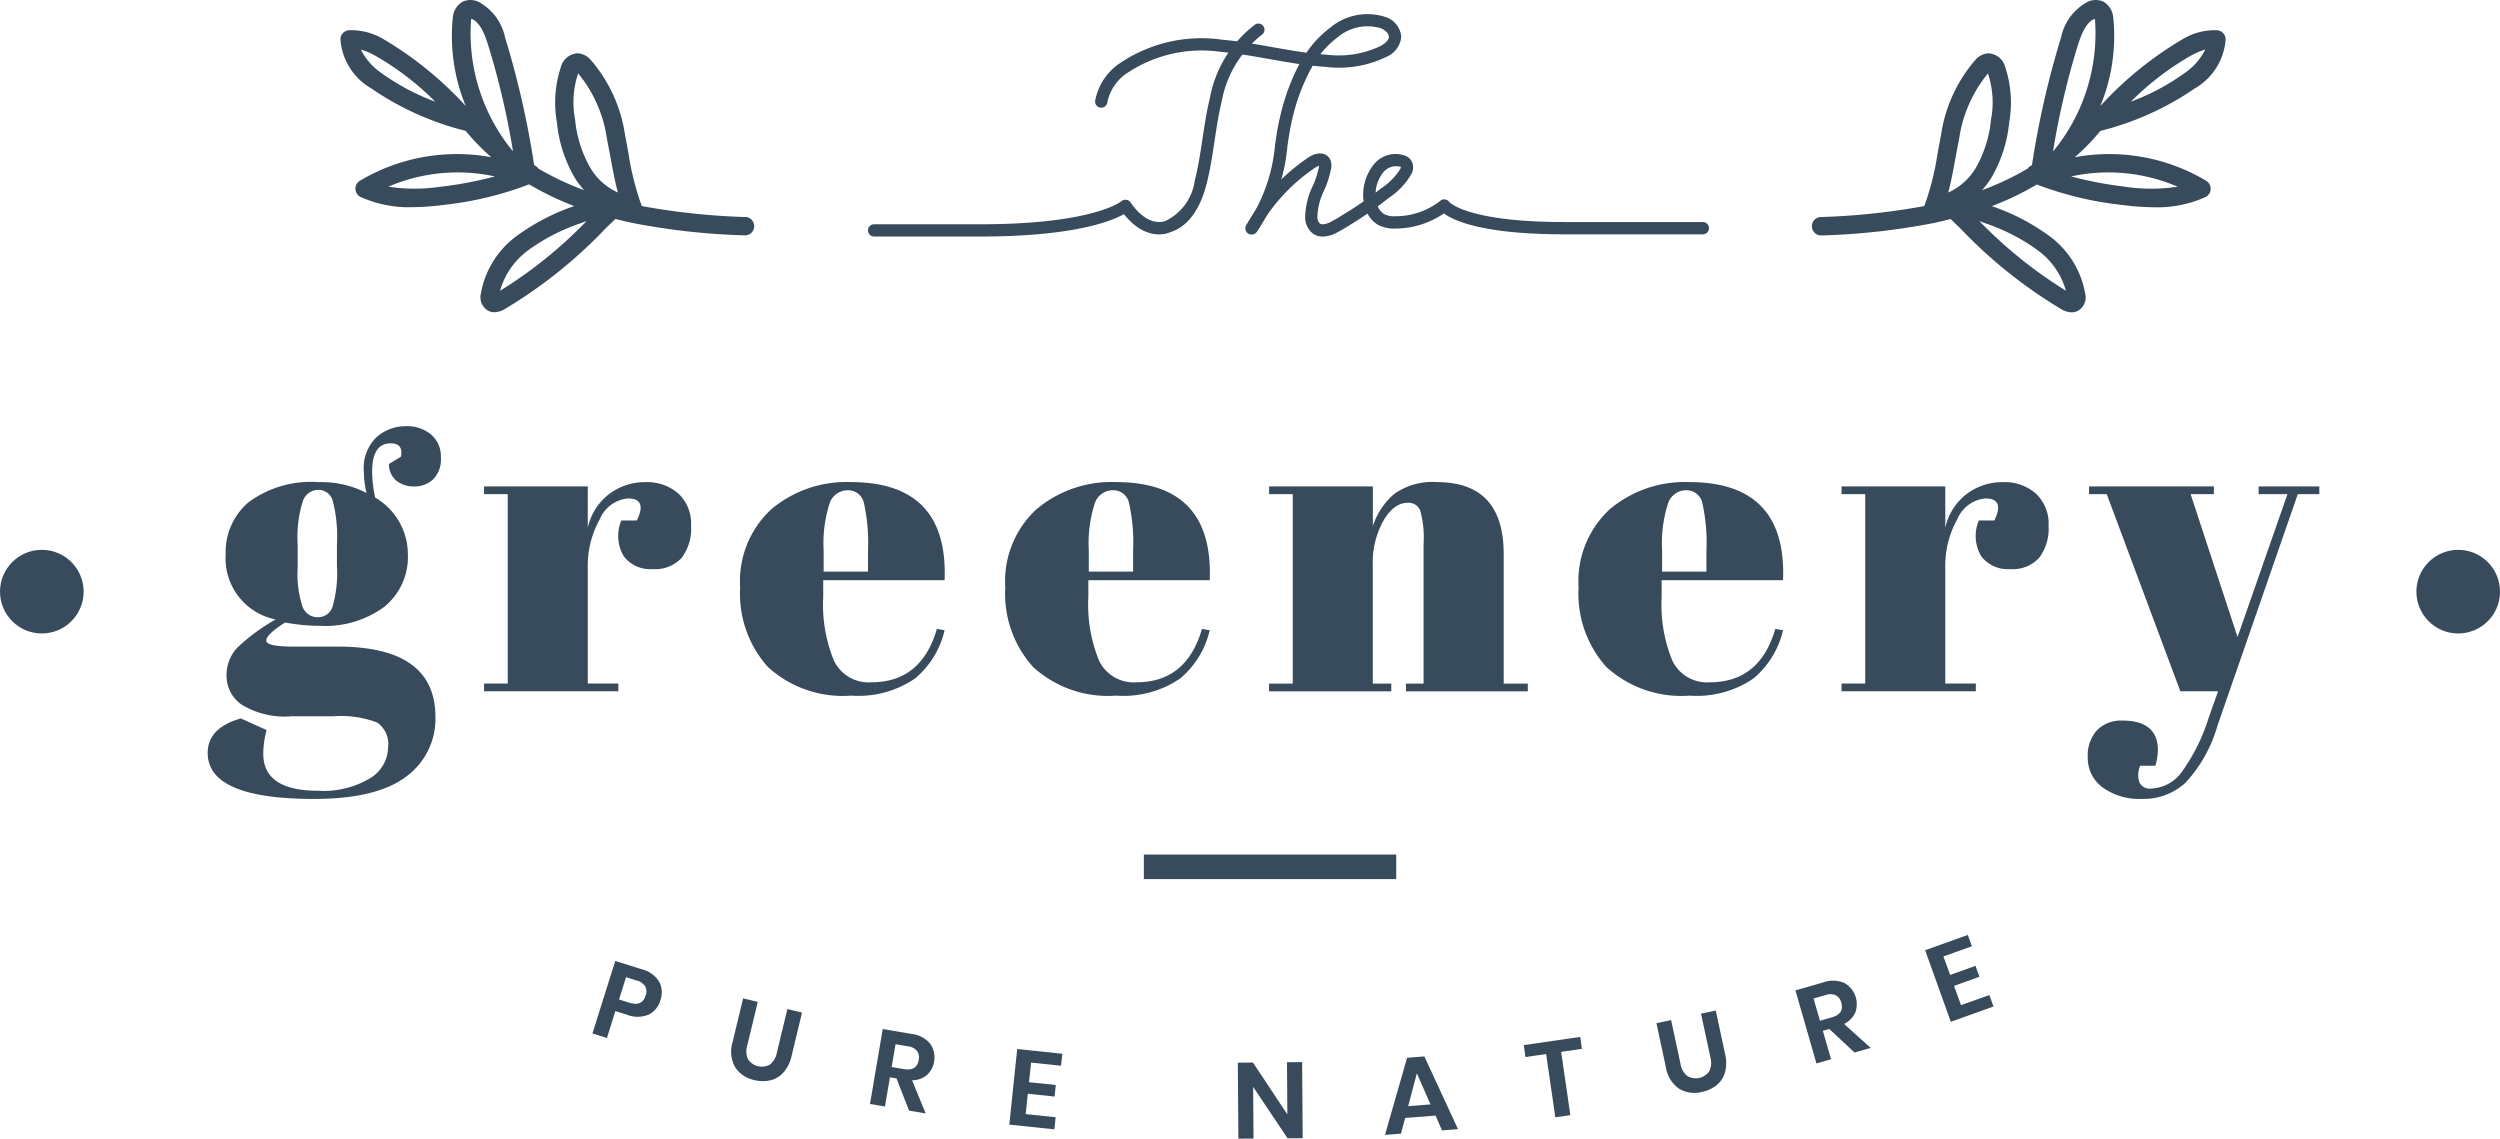
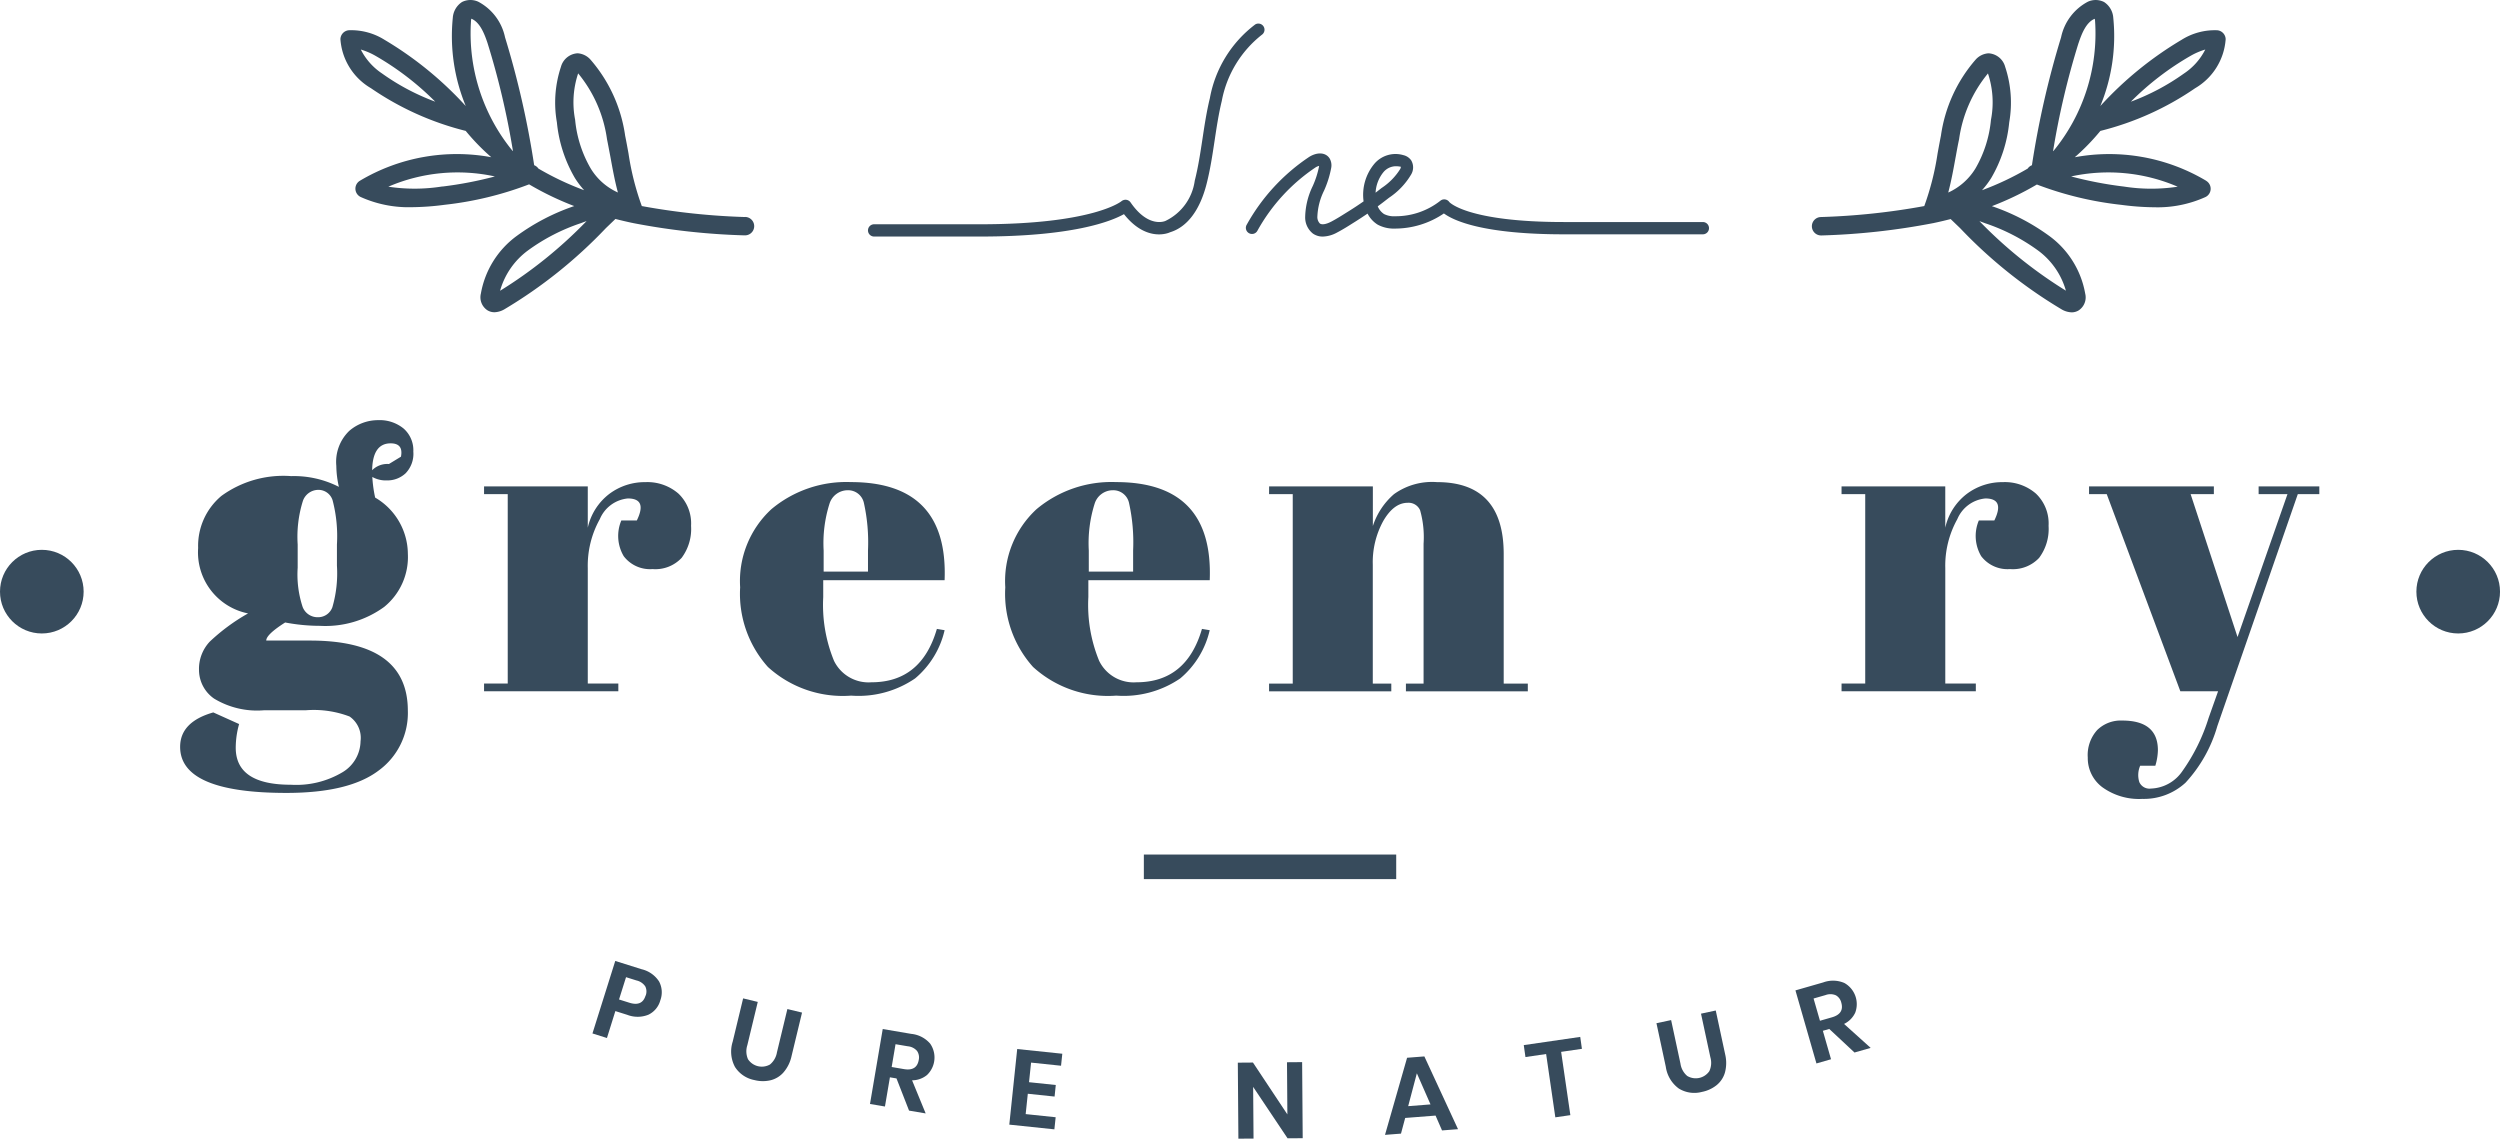
<svg xmlns="http://www.w3.org/2000/svg" id="Group_55" data-name="Group 55" width="148.568" height="67.669" viewBox="0 0 148.568 67.669">
  <g id="Group_51" data-name="Group 51" transform="translate(12.344 25.324)">
    <g id="Group_50" data-name="Group 50">
-       <path id="Path_12109" data-name="Path 12109" d="M1248.214,227.925l.715-.435q.155-.792-.613-.793-1.1,0-1.1,1.688a7.68,7.68,0,0,0,.179,1.535,3.9,3.9,0,0,1,1.944,3.338,3.818,3.818,0,0,1-1.407,3.159,5.932,5.932,0,0,1-3.812,1.125,11.043,11.043,0,0,1-2.072-.2q-1.126.716-1.125,1.075t1.637.358h2.609q5.806,0,5.806,4.169a4.231,4.231,0,0,1-1.753,3.568q-1.753,1.317-5.461,1.317-6.318,0-6.318-2.737,0-1.484,1.97-2.047l1.534.691a5.258,5.258,0,0,0-.2,1.407q0,2.2,3.274,2.2a5.374,5.374,0,0,0,3.069-.742,2.185,2.185,0,0,0,1.074-1.842,1.541,1.541,0,0,0-.652-1.471,5.988,5.988,0,0,0-2.6-.371h-2.481a4.931,4.931,0,0,1-2.967-.691,2.078,2.078,0,0,1-.9-1.7,2.364,2.364,0,0,1,.64-1.688,11.613,11.613,0,0,1,2.276-1.676,3.7,3.7,0,0,1-2.967-3.888,3.868,3.868,0,0,1,1.382-3.095,6.256,6.256,0,0,1,4.143-1.177,5.874,5.874,0,0,1,2.839.639,5.852,5.852,0,0,1-.153-1.253,2.552,2.552,0,0,1,.767-2.072,2.612,2.612,0,0,1,1.713-.639,2.242,2.242,0,0,1,1.522.5,1.717,1.717,0,0,1,.575,1.368,1.665,1.665,0,0,1-.461,1.291,1.588,1.588,0,0,1-1.112.422,1.64,1.64,0,0,1-1.074-.345A1.268,1.268,0,0,1,1248.214,227.925Zm-5.423,4.783v1.381a6.144,6.144,0,0,0,.294,2.328.95.95,0,0,0,.9.613.9.9,0,0,0,.87-.6,7.224,7.224,0,0,0,.269-2.468v-1.253a8.434,8.434,0,0,0-.256-2.622.881.881,0,0,0-.857-.626.976.976,0,0,0-.908.652A7.132,7.132,0,0,0,1242.791,232.708Z" transform="translate(-1237.445 -225.674)" fill="#374b5c" />
+       <path id="Path_12109" data-name="Path 12109" d="M1248.214,227.925l.715-.435q.155-.792-.613-.793-1.1,0-1.1,1.688a7.68,7.68,0,0,0,.179,1.535,3.9,3.9,0,0,1,1.944,3.338,3.818,3.818,0,0,1-1.407,3.159,5.932,5.932,0,0,1-3.812,1.125,11.043,11.043,0,0,1-2.072-.2q-1.126.716-1.125,1.075h2.609q5.806,0,5.806,4.169a4.231,4.231,0,0,1-1.753,3.568q-1.753,1.317-5.461,1.317-6.318,0-6.318-2.737,0-1.484,1.97-2.047l1.534.691a5.258,5.258,0,0,0-.2,1.407q0,2.2,3.274,2.2a5.374,5.374,0,0,0,3.069-.742,2.185,2.185,0,0,0,1.074-1.842,1.541,1.541,0,0,0-.652-1.471,5.988,5.988,0,0,0-2.6-.371h-2.481a4.931,4.931,0,0,1-2.967-.691,2.078,2.078,0,0,1-.9-1.7,2.364,2.364,0,0,1,.64-1.688,11.613,11.613,0,0,1,2.276-1.676,3.7,3.7,0,0,1-2.967-3.888,3.868,3.868,0,0,1,1.382-3.095,6.256,6.256,0,0,1,4.143-1.177,5.874,5.874,0,0,1,2.839.639,5.852,5.852,0,0,1-.153-1.253,2.552,2.552,0,0,1,.767-2.072,2.612,2.612,0,0,1,1.713-.639,2.242,2.242,0,0,1,1.522.5,1.717,1.717,0,0,1,.575,1.368,1.665,1.665,0,0,1-.461,1.291,1.588,1.588,0,0,1-1.112.422,1.64,1.64,0,0,1-1.074-.345A1.268,1.268,0,0,1,1248.214,227.925Zm-5.423,4.783v1.381a6.144,6.144,0,0,0,.294,2.328.95.95,0,0,0,.9.613.9.9,0,0,0,.87-.6,7.224,7.224,0,0,0,.269-2.468v-1.253a8.434,8.434,0,0,0-.256-2.622.881.881,0,0,0-.857-.626.976.976,0,0,0-.908.652A7.132,7.132,0,0,0,1242.791,232.708Z" transform="translate(-1237.445 -225.674)" fill="#374b5c" />
      <path id="Path_12110" data-name="Path 12110" d="M1274.216,232.362a2.011,2.011,0,0,0-1.663,1.228,5.684,5.684,0,0,0-.716,2.916v6.855h1.816v.46h-7.98v-.46h1.407V232.106h-1.407v-.461h6.164V234.1a3.471,3.471,0,0,1,1.279-2.008,3.509,3.509,0,0,1,2.149-.7,2.817,2.817,0,0,1,1.956.678,2.445,2.445,0,0,1,.754,1.918,2.871,2.871,0,0,1-.562,1.906,2.135,2.135,0,0,1-1.727.665,1.963,1.963,0,0,1-1.713-.767,2.363,2.363,0,0,1-.142-2.123h.921Q1275.393,232.361,1274.216,232.362Z" transform="translate(-1249.251 -228.064)" fill="#374b5c" />
      <path id="Path_12111" data-name="Path 12111" d="M1293.483,242.375a6.514,6.514,0,0,1-1.649-4.732,5.815,5.815,0,0,1,1.855-4.642,6.931,6.931,0,0,1,4.719-1.612q5.806,0,5.576,5.832h-7.213v1a8.764,8.764,0,0,0,.639,3.786,2.281,2.281,0,0,0,2.227,1.279q2.966,0,3.888-3.172l.46.077a5.286,5.286,0,0,1-1.753,2.865,5.951,5.951,0,0,1-3.8,1.023A6.6,6.6,0,0,1,1293.483,242.375Zm3.313-5.666h2.635v-1.253a10.811,10.811,0,0,0-.243-2.827.958.958,0,0,0-.972-.755,1.136,1.136,0,0,0-1.074.806,7.776,7.776,0,0,0-.346,2.775Z" transform="translate(-1260.193 -228.064)" fill="#374b5c" />
      <path id="Path_12112" data-name="Path 12112" d="M1320.568,242.375a6.514,6.514,0,0,1-1.65-4.732,5.815,5.815,0,0,1,1.855-4.642,6.933,6.933,0,0,1,4.719-1.612q5.806,0,5.576,5.832h-7.213v1a8.749,8.749,0,0,0,.639,3.786,2.278,2.278,0,0,0,2.224,1.279q2.967,0,3.888-3.172l.461.077a5.286,5.286,0,0,1-1.752,2.865,5.956,5.956,0,0,1-3.8,1.023A6.6,6.6,0,0,1,1320.568,242.375Zm3.313-5.666h2.634v-1.253a10.8,10.8,0,0,0-.243-2.827.958.958,0,0,0-.972-.755,1.135,1.135,0,0,0-1.074.806,7.786,7.786,0,0,0-.345,2.775Z" transform="translate(-1271.521 -228.064)" fill="#374b5c" />
      <path id="Path_12113" data-name="Path 12113" d="M1345.87,231.645h6.165V234a4.246,4.246,0,0,1,1.253-1.892,3.884,3.884,0,0,1,2.558-.717q3.964,0,3.965,4.272v7.7h1.433v.46H1354v-.46h1.049v-8.313a5.887,5.887,0,0,0-.205-1.983.745.745,0,0,0-.741-.447q-.819,0-1.446,1.074a5.09,5.09,0,0,0-.626,2.609v7.06h1.1v.46h-7.264v-.46h1.407V232.106h-1.407Z" transform="translate(-1282.794 -228.064)" fill="#374b5c" />
-       <path id="Path_12114" data-name="Path 12114" d="M1379.133,242.375a6.512,6.512,0,0,1-1.649-4.732,5.815,5.815,0,0,1,1.855-4.642,6.932,6.932,0,0,1,4.719-1.612q5.805,0,5.576,5.832h-7.214v1a8.762,8.762,0,0,0,.639,3.786,2.28,2.28,0,0,0,2.226,1.279q2.967,0,3.888-3.172l.461.077a5.288,5.288,0,0,1-1.753,2.865,5.952,5.952,0,0,1-3.8,1.023A6.6,6.6,0,0,1,1379.133,242.375Zm3.313-5.666h2.635v-1.253a10.8,10.8,0,0,0-.243-2.827.958.958,0,0,0-.972-.755,1.135,1.135,0,0,0-1.074.806,7.783,7.783,0,0,0-.345,2.775Z" transform="translate(-1296.017 -228.064)" fill="#374b5c" />
      <path id="Path_12115" data-name="Path 12115" d="M1412.891,232.362a2.012,2.012,0,0,0-1.663,1.228,5.684,5.684,0,0,0-.716,2.916v6.855h1.815v.46h-7.98v-.46h1.407V232.106h-1.407v-.461h6.164V234.1a3.465,3.465,0,0,1,1.279-2.008,3.507,3.507,0,0,1,2.147-.7,2.817,2.817,0,0,1,1.958.678,2.448,2.448,0,0,1,.755,1.918,2.873,2.873,0,0,1-.563,1.906,2.133,2.133,0,0,1-1.726.665,1.967,1.967,0,0,1-1.715-.767,2.366,2.366,0,0,1-.14-2.123h.921Q1414.066,232.361,1412.891,232.362Z" transform="translate(-1307.253 -228.064)" fill="#374b5c" />
      <path id="Path_12116" data-name="Path 12116" d="M1429.574,232.29v-.461h7.418v.461h-1.381l2.788,8.492,2.967-8.492h-1.714v-.461h3.607v.461h-1.279l-4.783,13.787a8.33,8.33,0,0,1-1.893,3.364,3.653,3.653,0,0,1-2.558.959,3.724,3.724,0,0,1-2.378-.691,2.156,2.156,0,0,1-.87-1.765,2.217,2.217,0,0,1,.562-1.637,2,2,0,0,1,1.484-.563q2.122,0,2.122,1.765a3.428,3.428,0,0,1-.153.921h-.9a1.389,1.389,0,0,0-.051.972.659.659,0,0,0,.691.384,2.358,2.358,0,0,0,1.867-1.036,11.15,11.15,0,0,0,1.559-3.159l.563-1.586H1435l-4.374-11.715Z" transform="translate(-1317.772 -228.248)" fill="#374b5c" />
    </g>
  </g>
  <g id="Group_53" data-name="Group 53" transform="translate(51.601 0.812)">
    <g id="Group_52" data-name="Group 52" transform="translate(13.469)">
-       <path id="Path_12117" data-name="Path 12117" d="M1337.381,196.664a.365.365,0,0,1-.3-.57,9.887,9.887,0,0,0,1.7-4.748c.073-.508.148-1.032.274-1.564a12.881,12.881,0,0,1,1.172-3.248c-.6-.087-1.185-.191-1.764-.294-.95-.169-1.932-.344-2.9-.429a7.953,7.953,0,0,0-5.7,1.347,2.751,2.751,0,0,0-1.048,1.652.369.369,0,0,1-.409.315.365.365,0,0,1-.315-.409,3.459,3.459,0,0,1,1.306-2.119,8.642,8.642,0,0,1,6.235-1.511c1,.087,2,.265,2.965.437.674.12,1.361.243,2.051.334a6.257,6.257,0,0,1,1.41-1.486,3.457,3.457,0,0,1,3.323-.622,1.35,1.35,0,0,1,.9,1.174,1.43,1.43,0,0,1-.874,1.18,6.433,6.433,0,0,1-3.595.6c-.264-.016-.529-.041-.793-.07a11.628,11.628,0,0,0-1.245,3.314c-.118.5-.187.986-.261,1.5a10.532,10.532,0,0,1-1.82,5.055A.364.364,0,0,1,1337.381,196.664Zm4.1-10.715c.124.01.247.02.371.028a5.77,5.77,0,0,0,3.2-.516c.148-.081.492-.3.495-.547,0-.2-.228-.4-.458-.5a2.737,2.737,0,0,0-2.594.536A5.4,5.4,0,0,0,1341.477,185.949Z" transform="translate(-1328.079 -183.539)" fill="#374b5c" />
      <path id="Path_12118" data-name="Path 12118" d="M1348.076,202.76a1,1,0,0,1-.586-.178,1.22,1.22,0,0,1-.461-.991,4.4,4.4,0,0,1,.448-1.83,5.4,5.4,0,0,0,.377-1.172l0-.029a.737.737,0,0,0-.2.084,10.856,10.856,0,0,0-3.464,3.77.365.365,0,1,1-.63-.368,11.611,11.611,0,0,1,3.722-4.03c.5-.3.991-.251,1.211.119a.829.829,0,0,1,.079.564,5.957,5.957,0,0,1-.423,1.335,3.8,3.8,0,0,0-.395,1.529.55.55,0,0,0,.15.421c.124.088.376.046.685-.117s.613-.355.911-.543l.148-.092q.433-.271.852-.564a2.884,2.884,0,0,1,.626-2.216,1.647,1.647,0,0,1,1.732-.533.782.782,0,0,1,.469.309.82.82,0,0,1,0,.841,4.264,4.264,0,0,1-1.315,1.383l-.171.132q-.245.193-.5.379a1.024,1.024,0,0,0,.371.456,1.29,1.29,0,0,0,.655.133,4.293,4.293,0,0,0,2.7-.924.354.354,0,0,1,.282-.074.363.363,0,0,1,.246.155h0s1.05,1.187,6.813,1.187h8.254a.365.365,0,1,1,0,.73h-8.254c-4.782,0-6.535-.8-7.135-1.241a5.165,5.165,0,0,1-2.917.9,2.006,2.006,0,0,1-1.02-.235,1.666,1.666,0,0,1-.6-.656q-.348.237-.7.46l-.147.092c-.314.2-.633.4-.959.57A1.859,1.859,0,0,1,1348.076,202.76Zm4.359-4.18a.971.971,0,0,0-.758.356,2.1,2.1,0,0,0-.464,1.216l.181-.141.174-.136a3.687,3.687,0,0,0,1.107-1.127.323.323,0,0,0,.041-.136A1.4,1.4,0,0,0,1352.435,198.58Z" transform="translate(-1334.536 -189.513)" fill="#374b5c" />
    </g>
    <path id="Path_12119" data-name="Path 12119" d="M1311.575,197.2h-6.284a.365.365,0,1,1,0-.729h6.284c6.714,0,8.377-1.355,8.393-1.369a.389.389,0,0,1,.287-.086.369.369,0,0,1,.255.153c1.062,1.545,2.039,1.12,2.08,1.1a3.112,3.112,0,0,0,1.735-2.385c.207-.812.335-1.665.46-2.489.12-.8.244-1.618.44-2.421a7.067,7.067,0,0,1,2.7-4.382.365.365,0,0,1,.4.609,6.533,6.533,0,0,0-2.394,3.946c-.187.771-.309,1.577-.426,2.357-.127.842-.258,1.713-.474,2.561-.4,1.577-1.156,2.574-2.179,2.883-.008.009-1.366.653-2.733-1.079C1319.349,196.3,1317.083,197.2,1311.575,197.2Z" transform="translate(-1304.926 -183.955)" fill="#374b5c" />
  </g>
  <g id="Group_54" data-name="Group 54" transform="translate(35.206 55.558)">
    <path id="Path_12120" data-name="Path 12120" d="M1278.106,283.286l-.5,1.6-.861-.271,1.355-4.309,1.569.493a1.7,1.7,0,0,1,1.035.728,1.366,1.366,0,0,1,.075,1.117,1.328,1.328,0,0,1-.708.857,1.71,1.71,0,0,1-1.254.009Zm1.8-.917a.683.683,0,0,0-.022-.55.853.853,0,0,0-.526-.354l-.617-.194-.417,1.325.617.194Q1279.7,283.028,1279.9,282.368Z" transform="translate(-1276.743 -278.758)" fill="#374b5c" />
    <path id="Path_12121" data-name="Path 12121" d="M1292.5,284.34l-.621,2.575a1.173,1.173,0,0,0,.04.829.983.983,0,0,0,1.307.315,1.179,1.179,0,0,0,.413-.72l.621-2.575.871.21-.621,2.575a2.189,2.189,0,0,1-.476.974,1.5,1.5,0,0,1-.779.474,2.021,2.021,0,0,1-.96-.014,1.758,1.758,0,0,1-1.149-.778,1.934,1.934,0,0,1-.137-1.5l.621-2.575Z" transform="translate(-1282.674 -280.357)" fill="#374b5c" />
    <path id="Path_12122" data-name="Path 12122" d="M1307.418,292.109l-.746-1.912-.391-.066-.295,1.735-.889-.151.757-4.454,1.7.289a1.7,1.7,0,0,1,1.119.58,1.44,1.44,0,0,1-.187,1.863,1.4,1.4,0,0,1-.888.316l.808,1.968Zm-1.033-2.591.731.125q.763.13.878-.545a.675.675,0,0,0-.1-.533.82.82,0,0,0-.547-.278l-.732-.124Z" transform="translate(-1288.602 -281.667)" fill="#374b5c" />
    <path id="Path_12123" data-name="Path 12123" d="M1320.623,290.111l-.122,1.164,1.59.167-.071.687-1.591-.167-.127,1.209,1.782.187-.076.719-2.679-.28.47-4.493,2.68.28-.075.713Z" transform="translate(-1294.555 -282.521)" fill="#374b5c" />
    <path id="Path_12124" data-name="Path 12124" d="M1346.526,295.166l-.9.006-2.045-3.056.023,3.072-.9.006-.034-4.517.9-.007,2.045,3.082-.023-3.1.9-.007Z" transform="translate(-1304.316 -283.084)" fill="#374b5c" />
    <path id="Path_12125" data-name="Path 12125" d="M1360.713,293.575l-1.805.141-.249.931-.95.074,1.312-4.582,1.027-.08,2,4.324-.95.074Zm-.3-.664-.811-1.849-.516,1.953Z" transform="translate(-1310.608 -282.837)" fill="#374b5c" />
    <path id="Path_12126" data-name="Path 12126" d="M1375.238,288.065l.1.709-1.235.18.548,3.761-.893.13-.547-3.762-1.229.179-.1-.709Z" transform="translate(-1316.535 -282.003)" fill="#374b5c" />
    <path id="Path_12127" data-name="Path 12127" d="M1386.305,285.94l.556,2.59a1.175,1.175,0,0,0,.4.729.983.983,0,0,0,1.314-.282,1.172,1.172,0,0,0,.062-.828l-.556-2.591.876-.188.556,2.59a2.2,2.2,0,0,1-.006,1.084,1.5,1.5,0,0,1-.5.764,2.019,2.019,0,0,1-.872.4,1.754,1.754,0,0,1-1.372-.2,1.933,1.933,0,0,1-.774-1.293l-.556-2.59Z" transform="translate(-1322.201 -280.877)" fill="#374b5c" />
    <path id="Path_12128" data-name="Path 12128" d="M1403.144,286.593l-1.5-1.4-.381.109.486,1.691-.867.25-1.248-4.342,1.654-.475a1.7,1.7,0,0,1,1.259.038,1.441,1.441,0,0,1,.64,1.76,1.4,1.4,0,0,1-.664.67l1.581,1.424Zm-2.053-1.887.713-.205q.744-.214.555-.871a.676.676,0,0,0-.322-.437.818.818,0,0,0-.613-.014l-.713.205Z" transform="translate(-1328.142 -279.603)" fill="#374b5c" />
-     <path id="Path_12129" data-name="Path 12129" d="M1413.968,278.924l.4,1.1,1.506-.54.233.65-1.506.54.411,1.145,1.686-.6.245.681-2.536.909-1.525-4.253,2.536-.909.242.674Z" transform="translate(-1333.682 -277.645)" fill="#374b5c" />
  </g>
  <rect id="Rectangle_20" data-name="Rectangle 20" width="14.997" height="1.46" transform="translate(67.976 50.783)" fill="#374b5c" />
  <path id="Path_12130" data-name="Path 12130" d="M1275.055,195.041a40.779,40.779,0,0,1-6.143-.652,16.047,16.047,0,0,1-.791-3.127c-.064-.355-.129-.709-.2-1.061a8.753,8.753,0,0,0-2.056-4.511,1.122,1.122,0,0,0-.767-.38h-.012a1.093,1.093,0,0,0-.981.809,6.739,6.739,0,0,0-.24,3.29,8.1,8.1,0,0,0,1.076,3.321,5.215,5.215,0,0,0,.544.717,17.133,17.133,0,0,1-2.717-1.286.54.54,0,0,0-.253-.2,53.27,53.27,0,0,0-1.731-7.6,3.111,3.111,0,0,0-1.592-2.116,1.115,1.115,0,0,0-.966.018,1.218,1.218,0,0,0-.546.937,10.884,10.884,0,0,0,.77,5.245,21.1,21.1,0,0,0-4.839-3.943,3.719,3.719,0,0,0-2.12-.561.548.548,0,0,0-.49.532,3.67,3.67,0,0,0,1.817,2.913,17.347,17.347,0,0,0,5.629,2.536,13.01,13.01,0,0,0,1.52,1.564,11.264,11.264,0,0,0-7.811,1.4.548.548,0,0,0,.045.962,6.931,6.931,0,0,0,3.029.608,15.736,15.736,0,0,0,1.973-.144,20.108,20.108,0,0,0,5.01-1.214,17.8,17.8,0,0,0,2.682,1.291,12.737,12.737,0,0,0-3.422,1.779,5.4,5.4,0,0,0-2.123,3.413.924.924,0,0,0,.385,1,.8.8,0,0,0,.421.118,1.253,1.253,0,0,0,.584-.172,28.236,28.236,0,0,0,6.043-4.833l.561-.539c.336.085.672.165,1.007.236.013,0,.026,0,.04.008a40.752,40.752,0,0,0,6.619.731h.023a.547.547,0,0,0,.022-1.094Zm-21.578-8.53a3.73,3.73,0,0,1-1.265-1.425,4.118,4.118,0,0,1,.876.376,16.846,16.846,0,0,1,3.549,2.724A13.527,13.527,0,0,1,1253.477,186.511Zm11.648,0,0-.012a7.843,7.843,0,0,1,1.718,3.914c.07.344.133.692.2,1.038.128.7.258,1.424.448,2.132a3.622,3.622,0,0,1-1.623-1.44,7.068,7.068,0,0,1-.919-2.884A5.443,5.443,0,0,1,1265.125,186.516Zm-6.362-3.157c.006-.041.012-.074.018-.1h0c.491.2.761.841.961,1.444a46.788,46.788,0,0,1,1.513,6.425l-.034-.027A11.016,11.016,0,0,1,1258.764,183.358Zm-1.7,9.869a10.421,10.421,0,0,1-3.214.014,10.4,10.4,0,0,1,6.331-.608A22.743,22.743,0,0,1,1257.067,193.228Zm3.429,6.189a4.48,4.48,0,0,1,1.656-2.387,11.5,11.5,0,0,1,3.144-1.62q.171-.065.339-.125A26.6,26.6,0,0,1,1260.5,199.417Z" transform="translate(-1230.771 -182.143)" fill="#374b5c" />
  <path id="Path_12131" data-name="Path 12131" d="M1424.759,192.887a11.26,11.26,0,0,0-7.811-1.4,13.057,13.057,0,0,0,1.52-1.564,17.325,17.325,0,0,0,5.629-2.536,3.67,3.67,0,0,0,1.817-2.913.548.548,0,0,0-.49-.532,3.7,3.7,0,0,0-2.119.561,21.114,21.114,0,0,0-4.84,3.942,10.877,10.877,0,0,0,.77-5.244,1.213,1.213,0,0,0-.547-.938,1.111,1.111,0,0,0-.964-.017,3.11,3.11,0,0,0-1.591,2.116,53.381,53.381,0,0,0-1.732,7.6.532.532,0,0,0-.253.2,17.119,17.119,0,0,1-2.716,1.286,5.2,5.2,0,0,0,.544-.717,8.1,8.1,0,0,0,1.076-3.321,6.749,6.749,0,0,0-.24-3.29,1.085,1.085,0,0,0-.993-.809,1.12,1.12,0,0,0-.767.379,8.736,8.736,0,0,0-2.058,4.511c-.071.353-.135.707-.2,1.062a16.027,16.027,0,0,1-.791,3.126,40.778,40.778,0,0,1-6.143.652.547.547,0,0,0,.022,1.094h.023a40.858,40.858,0,0,0,6.622-.731c.012,0,.024,0,.036-.007.336-.07.671-.151,1.008-.236l.56.538a28.266,28.266,0,0,0,6.045,4.835,1.263,1.263,0,0,0,.584.171.794.794,0,0,0,.421-.118.926.926,0,0,0,.385-1,5.4,5.4,0,0,0-2.123-3.414,12.757,12.757,0,0,0-3.422-1.779,17.832,17.832,0,0,0,2.674-1.286,20.188,20.188,0,0,0,5.018,1.209,15.725,15.725,0,0,0,1.973.144,6.924,6.924,0,0,0,3.027-.608.548.548,0,0,0,.046-.962Zm-.931-7.425a4.126,4.126,0,0,1,.875-.376,3.717,3.717,0,0,1-1.266,1.425,13.511,13.511,0,0,1-3.158,1.675A16.839,16.839,0,0,1,1423.828,185.462Zm-6.656-.759c.2-.6.468-1.246.961-1.444h0c.006.025.012.058.018.1a11.008,11.008,0,0,1-2.462,7.745l-.033.026A46.911,46.911,0,0,1,1417.171,184.7Zm-7.3,6.755c.063-.347.126-.7.2-1.04a7.846,7.846,0,0,1,1.719-3.914l0,.012a5.443,5.443,0,0,1,.175,2.749,7.06,7.06,0,0,1-.918,2.884,3.675,3.675,0,0,1-1.621,1.437C1409.614,192.878,1409.744,192.161,1409.871,191.458Zm6.549,7.96a26.662,26.662,0,0,1-5.141-4.134c.113.04.227.083.341.126a11.523,11.523,0,0,1,3.144,1.62A4.481,4.481,0,0,1,1416.42,199.418Zm3.429-6.19a22.746,22.746,0,0,1-3.119-.6,10.412,10.412,0,0,1,6.331.61A10.467,10.467,0,0,1,1419.85,193.227Z" transform="translate(-1293.649 -182.143)" fill="#374b5c" />
  <ellipse id="Ellipse_1" data-name="Ellipse 1" cx="2.485" cy="2.485" rx="2.485" ry="2.485" transform="translate(0 32.675)" fill="#374b5c" />
  <ellipse id="Ellipse_2" data-name="Ellipse 2" cx="2.485" cy="2.485" rx="2.485" ry="2.485" transform="translate(143.599 32.675)" fill="#374b5c" />
</svg>